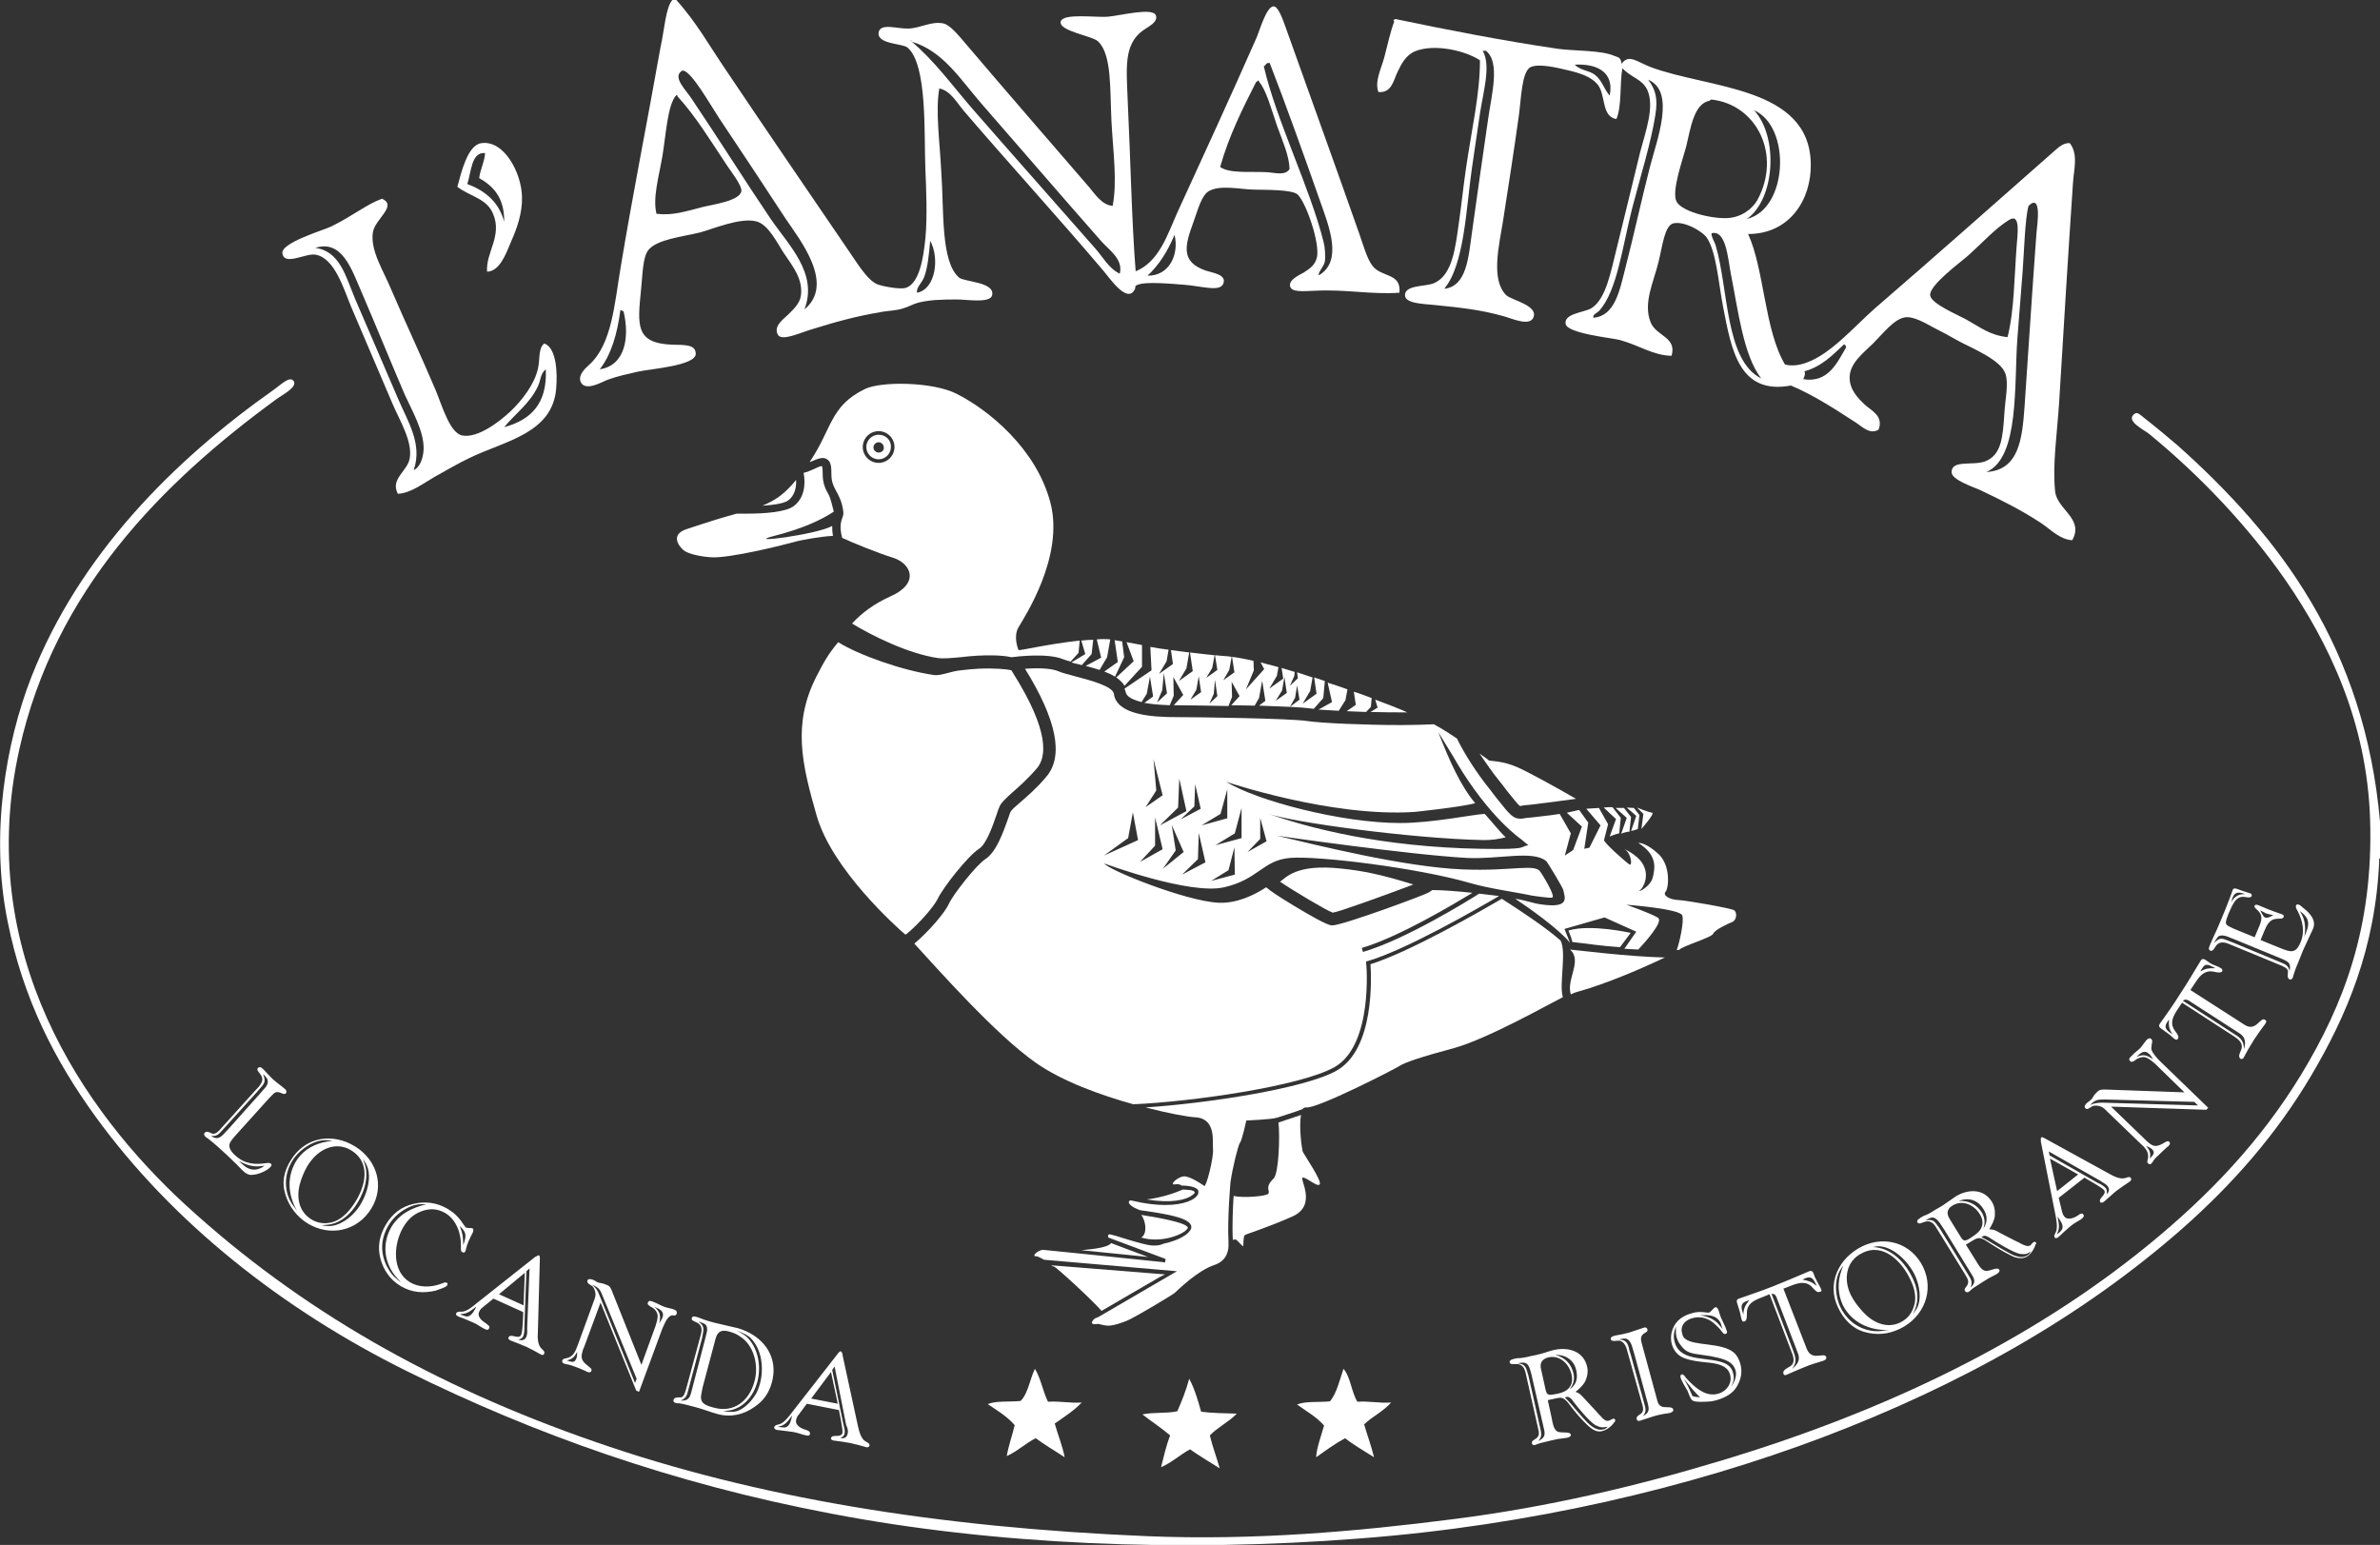
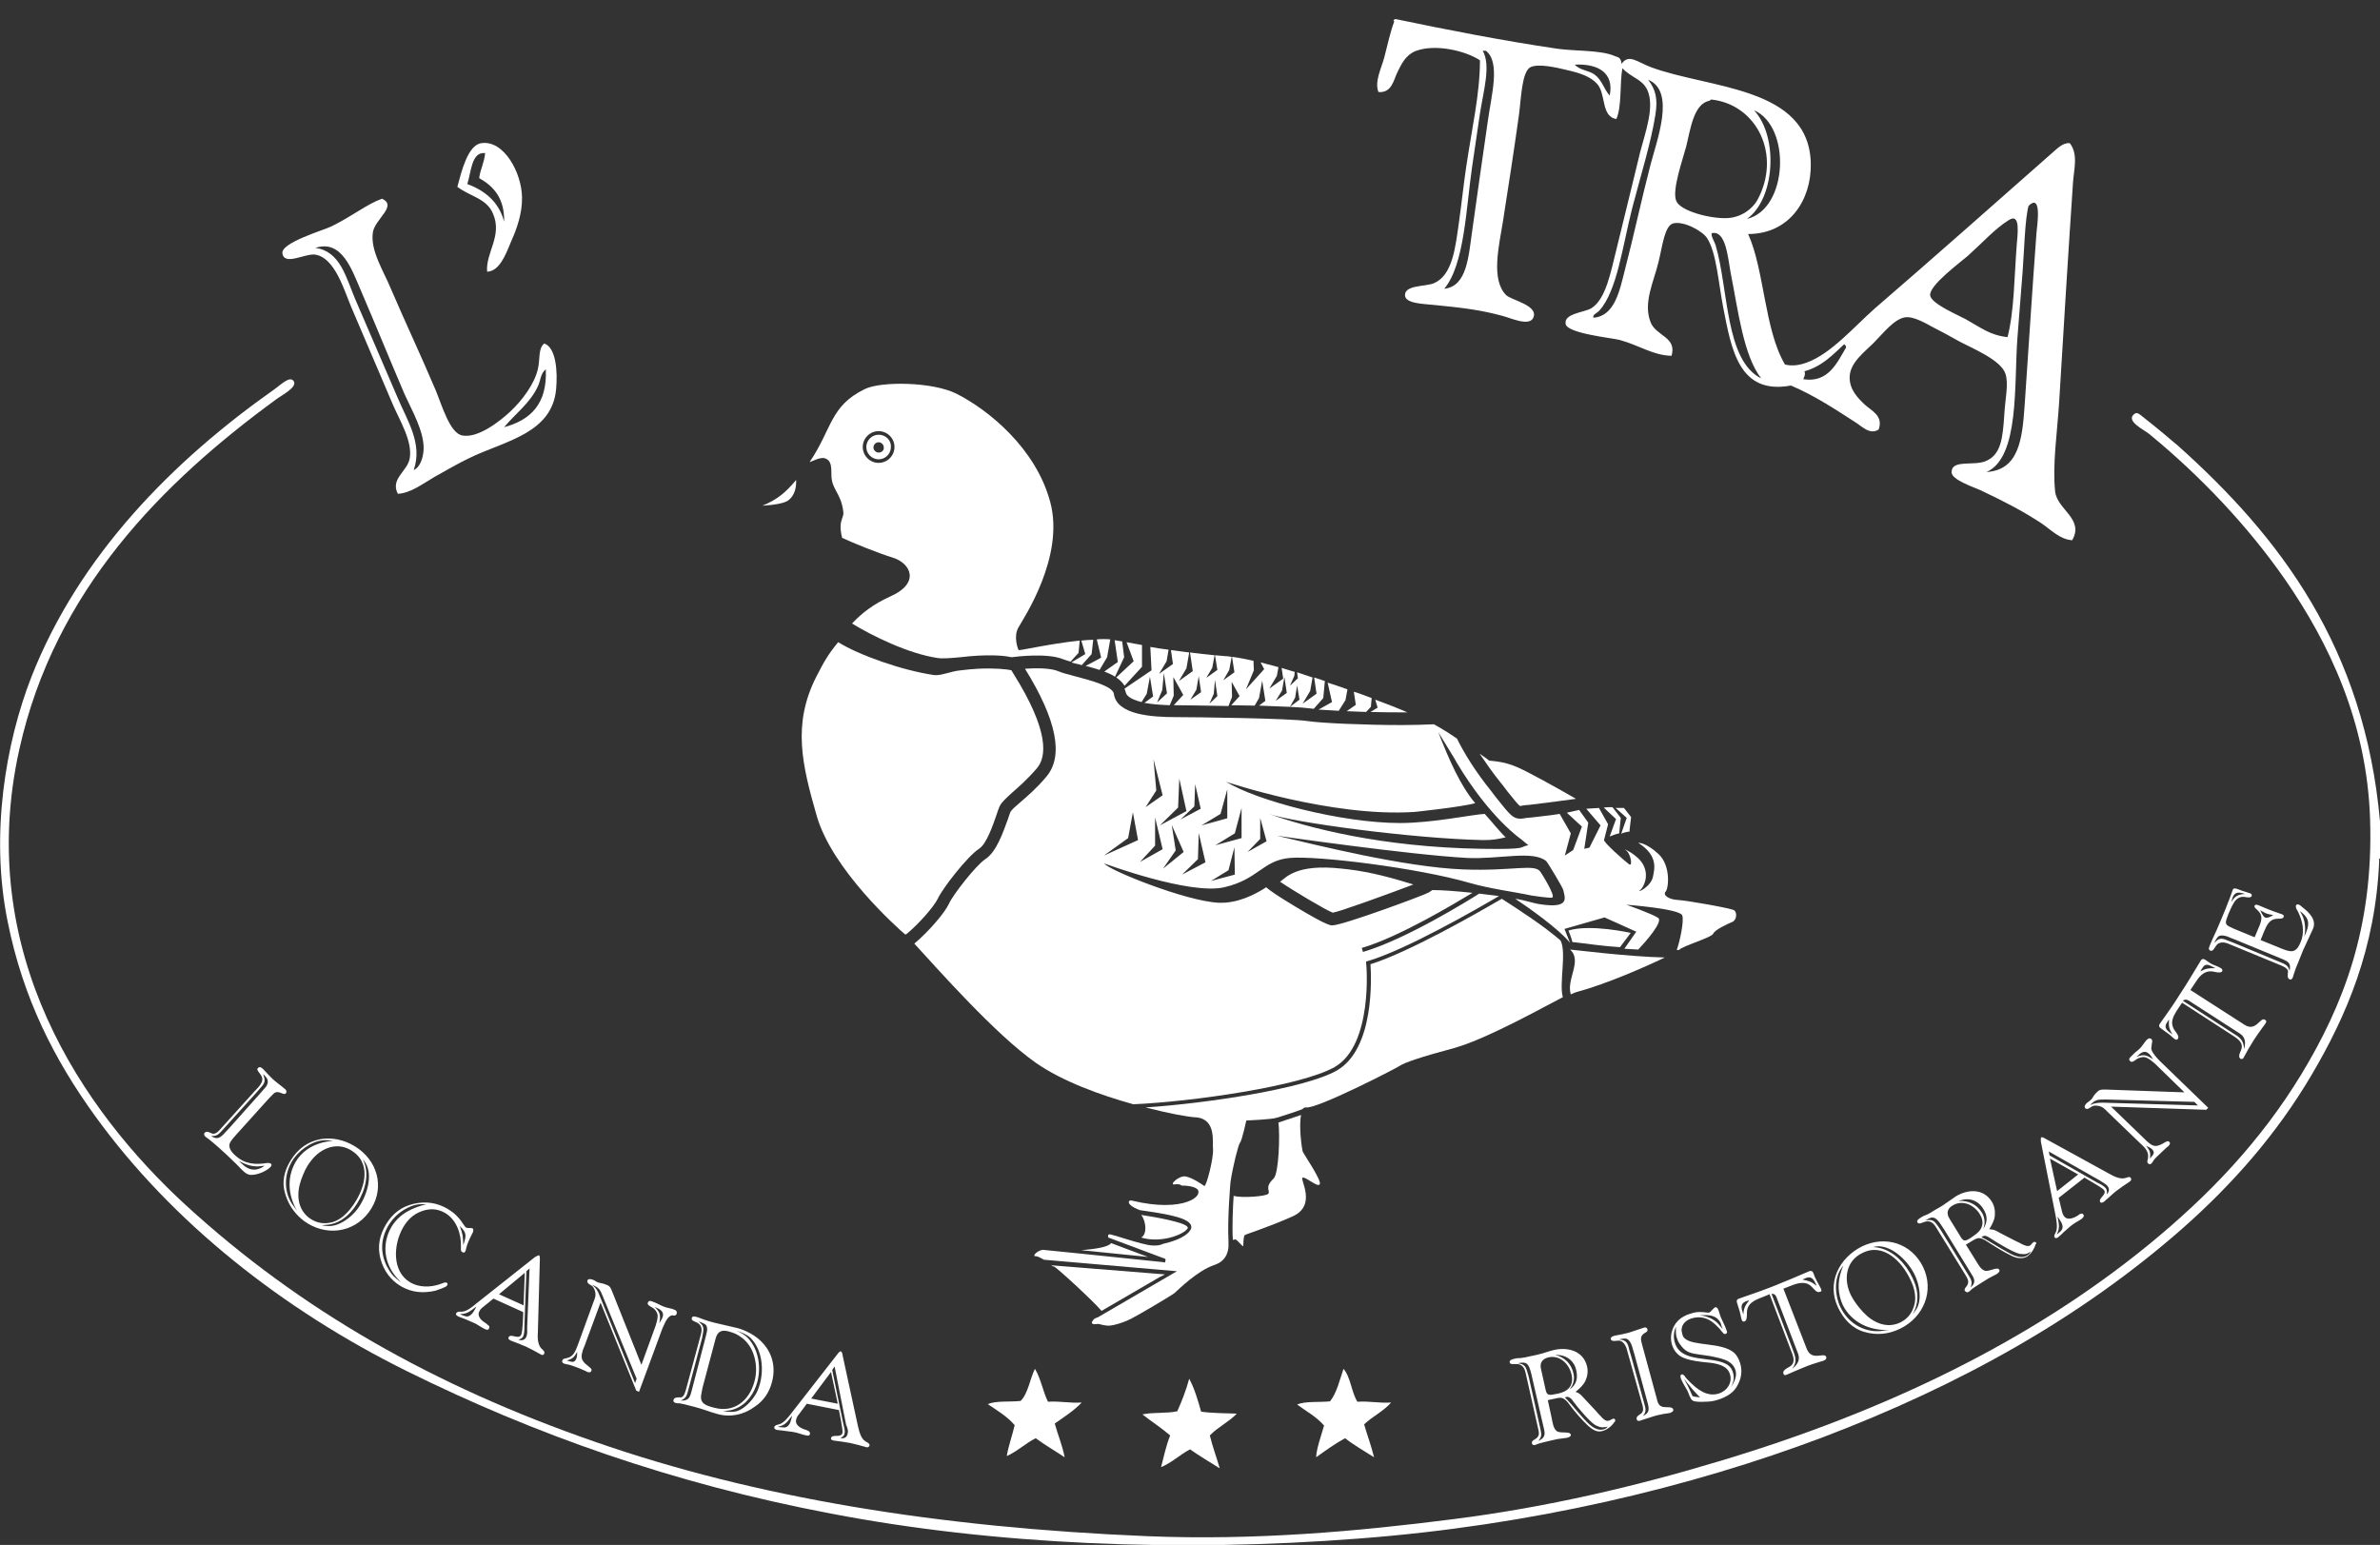
<svg xmlns="http://www.w3.org/2000/svg" version="1.1" id="Livello_1" x="0px" y="0px" viewBox="0 0 600 389.5" style="enable-background:new 0 0 600 389.5;" xml:space="preserve">
  <rect x="0" y="0" width="600" height="389.5" fill="#333333" stroke="none" />
  <style type="text/css">
	.st0{fill:#FFFFFF;}
</style>
  <g>
-     <path class="st0" d="M151.2,93.1c6.3-0.9,7.6-7.9,6-14.6c-0.3,0-0.3-0.3-0.8-0.3C155.6,84.2,154.1,89.4,151.2,93.1 M233,69.8   c-0.6,1.6-2.1,2.7-1.8,4c4.7-0.9,5.7-8.8,3.3-13.1C234.2,64,233.9,67.4,233,69.8 M289.3,69.5c5.5,0.1,8-5.4,6.8-10.3   C294.4,63.3,292.2,66.8,289.3,69.5 M177.1,52.2c2.3-0.6,9.4-1.5,9.8-4c0.2-1.4-2.7-5.1-3.5-6.3c-4.2-6.3-8-12.6-12.6-17.6   c0-0.2,0-0.3-0.3-0.3c-2.2,2.3-2.6,9.9-3.5,15.3c-0.9,5.3-2.5,10.6-1.5,14.6C169.6,54.4,172.8,53.3,177.1,52.2 M321.9,31.6   c-1.3-3.8-2.7-9-4.5-11c0-0.2,0-0.3-0.3-0.3c0,0.3-0.4,0.2-0.5,0.5c-3.4,6.7-6.8,13.5-9,21.3c2.4,1.7,7.5,1.1,11.5,1.3   c2.3,0.1,4.9,1,6-0.8C325,39.2,323.3,35.5,321.9,31.6 M198.1,55.2c-5.1-7.8-11.3-17.2-16.8-25.4c-2.3-3.5-6.8-11.5-9-12   c-0.1,0-0.2,0-0.3,0c-2.7,1.6,1,4.9,2.5,7.3c7,10.4,13.1,20.2,19.8,30.1c4.5,6.6,12,13.7,8.5,22.8   C210.6,71.6,201.6,60.4,198.1,55.2 M332.9,51c-4.1-11.7-8.8-24.8-12.8-35.1c-1-0.2-0.9,0.6-1.5,0.8c3.2,13.8,11.7,30.7,15.1,44.4   c0.3,1.1,0.5,3.6,0.3,4.8c-0.2,1.3-1.9,2.9-1.5,3.5C338.6,65.8,335,57,332.9,51 M245.3,27.6C255.5,39.3,266,51.1,276,62.5   c2,2.2,3.5,5.2,6.3,6.5c0.9-3.6-2.6-5.9-4.5-8c-10.5-11.9-20-23-30.4-34.9c-5.3-6.1-9.7-13.3-17.6-15.6c0-0.2,0-0.3-0.3-0.3   C235.6,15.3,240,21.5,245.3,27.6 M169.5,0h1c5,5.5,8.5,11.8,12.6,17.8C193.3,33,203.5,47.9,214,63.3c2,2.9,4.6,7.2,7,8.3   c1.4,0.6,5.8,1.4,7.3,1c3.5-1.1,4.5-7.6,5-12.6c0.5-5.3,0.2-12.2,0-17.1c-0.4-8.7,0.6-26.5-4.5-30.9c-1.3-1.1-7.7-0.8-7.3-3.8   c0.4-2.5,4.7-0.9,7.5-1c3.1-0.1,5.7-1.9,8.8-1.3c1.8,0.4,4,3.2,5.8,5.3c10.3,12.1,20.7,24.1,30.9,35.9c1.6,1.9,3.3,4.6,6,4.8   c1.2-6.2,0.1-13.7-0.3-21.3c-0.4-8.2,0.1-16.7-3.3-20.1c-1.5-1.5-9.9-2.6-9.5-5c0.4-2.3,9-1,12-1.3c3.2-0.3,11.3-2.4,12-0.3   c0.6,1.7-1.9,2.8-3.3,3.8c-4.9,3.6-4.1,9.6-3.8,17.8c0.7,14.4,1,30.4,2,42.9c5.9-2.4,8-9.2,10.5-14.8c6.7-14.6,13.4-29.2,19.8-43.7   c0.9-1.9,2.6-8.3,4.5-8.3c1.5,0.1,2.9,5.2,3.8,7.5c6.1,17.1,11.9,33.1,17.8,49.9c1,2.9,2,6.4,3.3,8c2.2,3,7.3,1.7,6.8,6.8   c-7.3,0.5-13.4-0.9-21.3-0.5c-3,0.1-6.1,0.5-6.3-1.3c-0.2-1.7,3.1-3,3.5-3.3c1.7-1.1,2.8-1.9,3.3-3.8c0.8-3.6-2.7-13.7-4.8-15.8   c-1.3-1.4-8.6-1.2-11.3-1.3c-3.4-0.1-8.1-1.2-11,0.3c-2,1-2.9,4.8-4,7.8c-2.3,6.2-3.2,10.1,3,12.3c1.8,0.6,5.4,1,4.5,3.3   c-0.8,2.2-5.6,0.6-9.8,0.3c-2.8-0.2-9.6-0.9-11.8,0c-1,0.4-0.3,0.5-0.8,1.3c-1.9,3.4-6.2-2.9-7.8-4.8   c-11.7-13.8-23.7-26.9-35.1-40.2c-1.9-2.2-3.4-5.2-6.3-5.8c-1,5.6,0.1,13.2,0.5,21.1C238,53,237.1,66,241.8,70   c1.4,1.1,9.2,1.1,8.3,4.5c-0.6,2-6.4,1-8.8,1c-4.2,0-6.9,0.1-9.8,0.8c-1.2,0.3-2.5,1.1-4,1.5c-1.6,0.5-3.2,0.5-5,0.8   c-7.1,1.2-11.6,2.5-18.1,4.5c-2.7,0.8-7.3,3-8.3,1.3c-1.2-2.2,1.5-4,2.5-5c1.3-1.3,3-2.8,3.3-4.8c0.6-4.2-2-7.4-4.3-10.8   c-1.6-2.4-3.9-7.3-7-8c-4-1-10.8,1.9-14.1,2.8c-4.4,1.1-10.9,1.7-13.1,4.5c-1.4,1.9-1.4,6.3-1.8,10c-0.9,9-1.4,13.4,7.8,13.8   c2.9,0.1,6-0.2,6,2.3c0,3-11.4,3.8-14.6,4.5c-2.6,0.6-5,1.1-7.5,2c-1.4,0.5-5.5,3-6.8,0.8c-1-1.8,1-3.6,2-4.5   c5.8-5.2,6.4-15.4,8-24.8c3.1-18.7,6.8-37.1,10-55.2C167.5,7.6,167.8,1.9,169.5,0" />
    <path class="st0" d="M454.9,93.6c0.3,0.7,0,1.3-0.3,2c6.3,1,8.5-4.1,10.8-8c0-0.4-0.2-0.6-0.5-0.8C462,89.5,459.3,92.4,454.9,93.6    M436.3,68.8c-0.7-3.8-1.2-10.9-4.8-10v0.5c0.2,0.9,0.7,1.6,1,2.5c3.3,11.2,2.4,29.1,11.5,33.6C439.5,89.6,438.2,78.3,436.3,68.8    M508.4,62c0.2-2.8,1.1-8.5-2-6.5c-3.5,2.2-6.2,5.3-10.3,9c-1.7,1.5-9.9,7.5-9.5,10c0.3,2.1,7,4.9,9,6c3.8,2.1,6,4,10.5,4.5   C507.8,78.4,507.8,69.8,508.4,62 M510.4,102.4c1-14.6,1.9-28.9,3-43.7c0.2-2.1,1.4-10.1-2-6.8c-0.9,3.2-1.1,11.2-1.5,16.6   c-0.4,5.4-0.9,11.3-1.3,16.6c-0.9,11.7,0.6,30.2-7.8,33.9C508.9,118.5,509.8,110.9,510.4,102.4 M440.4,55.2   c10.4-2.5,11.2-23.3,1.8-27.4C448.4,34.5,447.5,50.2,440.4,55.2 M425.1,36.9c-0.8,3.1-3.7,11.1-2.5,13.8c1.1,2.5,8.3,4.4,12.6,4.3   c3.8-0.1,6.6-2.4,7.8-4.5c6.2-11.3,0-24.1-11.5-25.4c-0.3,0-0.4,0.2-0.5,0.3C427,26.1,426.2,32.4,425.1,36.9 M417.3,29.1   c-1.1,6.9-3.6,14.9-5.8,23.3c-2.5,9.8-3.8,20.9-8.3,25.9c-0.5,0.6-1.8,1-1.5,1.8c5.4-0.4,6.6-6.8,8-12.3c2.2-8.5,4.2-17.8,6.3-25.9   c1.7-6.6,6.5-18.9-0.5-21.8C417.4,22.6,418,24.9,417.3,29.1 M402,18.8c1.9,1.4,2.3,3.6,3.8,5.3c1.2-5.8-3-8.1-8.8-7.8   C398.4,17.8,400.5,17.7,402,18.8 M373.1,28.6c-0.7,4.6-1.4,9.4-2,13.6c-1.5,10.3-1.9,24.5-7,30.6c5.7-0.6,6.1-8,7-14.3   c1.4-10,2.6-18.5,4-28.1c0.9-6.5,3.2-14.7-0.5-17.6h-0.8C375.9,16.5,374,22.8,373.1,28.6 M351.8,4.8c12.4,2.6,27.2,5.5,40.9,7.5   c4.3,0.6,10.9,0.3,14.3,1.8c1,0.4,1.6,0.3,1.8,2c1.8-2.6,3.9-0.5,7.3,0.8c14.6,5.5,40,4.8,40.4,24.3c0.2,9.1-5.3,17.8-15.8,17.8   c4.1,8.9,4.1,24.2,9.3,32.9c1.9,0.5,3.9,0.1,5.5-0.5c6.1-2.2,12-9.1,17.1-13.6c15.3-13.2,29.6-25.9,44.7-39.2   c1.2-1,2.7-2.7,4.5-2.5c2.2,2.8,1,6.7,0.8,10c-1.2,17.7-2.4,37.3-3.5,55.5c-0.5,7.7-1.7,15.6-1,22.3c0.5,4.6,7.4,6.9,4.3,12.3   c-3.1-0.2-5.3-2.6-7.8-4.3c-4.9-3.2-9.2-5.4-15.3-8.3c-2-0.9-7.2-2.6-7.3-4.5c-0.1-3.3,5.4-1.6,8.5-2.8c4-1.6,4.4-5.8,4.8-12   c0.2-3.6,1.1-7.4,0.3-10c-1.1-3.6-8.7-6.6-11.8-8.3c-2.3-1.3-4.5-2.5-6.5-3.5c-1.7-0.9-4.8-2.8-7-2.5c-2.8,0.4-5.6,4.1-8,6.5   c-2.2,2.2-5.9,4.9-6,8.5c-0.1,3.2,2.1,5.4,3.8,7c1.6,1.5,4.8,2.8,3.5,6.3c-2.2,1.4-4.2-0.8-5.8-1.8c-5.1-3.3-10.4-6.8-16.3-9.3   c-13.1,2.4-15-9-17.1-19.8c-1.2-6.3-1.7-13.7-4-17.3c-1.1-1.8-5.8-4.4-8.5-3.8c-2.3,0.5-2.8,5.9-3.8,9.8c-1.2,5-3.9,10.2-2,15.1   c1.4,3.6,6.7,3.7,5.3,8.5c-4.7-0.1-8-2.6-13.1-4c-1.9-0.5-13.1-1.6-13.6-4c-0.5-2.7,4.7-2.9,6.5-4c3.7-2.3,4.9-9.3,6.3-14.8   c1.8-7.2,4.2-17.3,6-24.6c1.3-5,3.7-11.4,1.8-15.6c-1.3-2.8-3.9-3-6.3-5.5c-0.7,4.1-0.1,9.5-1.5,12.8c-4-0.6-2.5-6.5-5-9   c-1.6-1.7-4.2-2.6-7.3-3.3c-2.9-0.7-7.2-1.7-9.3-0.8c-2.3,1.1-2.4,8-3,12.3c-1.3,9.3-2.6,17.6-4,26.6c-1,6.2-3.1,14.7,0.8,18.6   c1.3,1.3,8.4,2.6,6.8,5.8c-1.1,2.1-5.6,0-7.5-0.5c-5.8-1.6-10.3-2.1-17.3-2.8c-2.7-0.3-7.5-0.3-7.5-2.5c0-2.6,5.2-2.1,7.3-3   c4.7-2,5.4-9,6.3-15.3c0.7-5,1.1-9,1.8-13.8c1.5-10.2,3.5-18.6,3.5-27.1c-3.8-2.5-11.5-4.2-16.3-2.3c-2.4,1-3.5,3.2-4.5,5.3   c-1,2-1.4,5.3-4.8,5c-1-2.7,0.7-5.8,1.5-8.8c0.8-3.1,1.6-6.7,2.5-9C351.1,5.2,351.4,4.9,351.8,4.8" />
    <path class="st0" d="M117.8,46.4c4.6,1.7,8,4.6,9.3,9.5c0.1-5.9-2.6-8.9-6.3-11c0.3-2.3,1.3-3.9,1.5-6.3   C118.8,38.2,118.8,43.5,117.8,46.4 M122.8,68.5c-0.4-4.8,3.9-9,1.5-14.6c-1.6-3.9-5.7-4.3-9-6.8c1-3.7,2.6-10.5,6-11   c5.7-0.9,10.2,7.4,10.3,13.6c0.1,4-1.3,8-2.8,11.3C127.5,64.2,125.9,68.4,122.8,68.5" />
    <path class="st0" d="M135.6,97.4c-2,4.3-5.7,6.9-8.5,10.3c6.6-1.8,10.9-5.8,10.5-14.6C136.2,94.2,136.3,96,135.6,97.4 M106.8,113.2   c0.1-4.5-2.9-9.6-4.8-13.8c-3.9-9.1-7-16.8-11-26.1c-2.3-5.3-4.8-13-11.5-10.8c6.2,0.8,7.7,7.3,10,12.8c3.8,8.9,7.1,16.4,10.8,25.1   c2.4,5.7,6.3,11.5,4,18.1C105.8,117.9,106.7,115.6,106.8,113.2 M137.2,86.6c3,1,3.4,7.1,3,11.5c-1,11-12.5,13-21.3,17.1   c-3.4,1.6-6.4,3.4-9.3,5c-3.1,1.8-6,4.1-9.3,4.3c-2-3.8,2.5-5.7,3-9c0.7-4.3-2.5-9.4-4.3-13.6c-3.6-8.4-7-16.4-10.5-24.6   c-1.8-4.3-4.1-12.3-9-13.1c-2.5-0.4-7.8,2.9-8.3-0.3c-0.5-2.7,10.5-5.9,12.3-6.8c5.5-2.7,8.9-5.6,12.8-7c4,1.8-1.8,5.1-2.3,8.5   c-0.7,4.6,2.8,9.9,4.5,14.1c4,9.3,7.3,16.2,11.3,25.6c1.6,3.8,3.6,11,6.8,11.5c3.9,0.7,9.3-3.5,12-6c3.1-2.9,6.2-7.1,7-10.8   C136.2,90.7,135.6,87.9,137.2,86.6" />
    <path class="st0" d="M600,207.1v9.3c-0.2,0.1-0.3,0.2-0.2,0.5c-0.9,22.2-8.3,39.3-17.1,54.2c-8.8,14.9-19.9,27.5-32.6,38.7   c-25.4,22.3-55.7,39.3-90.4,52.5c-33.6,12.7-73.7,22.3-117.2,25.6c-45.1,3.5-91.9,1.6-133-6.3c-40.1-7.6-75.2-20.2-106.9-35.9   c-31.3-15.5-59.2-37.5-78.6-64.3c-10.2-14.1-18.2-29.6-22.1-49.2c-4.4-21.8-0.5-44.8,6-61.5c12.1-30.8,35.8-54.6,61.2-72.5   c1.6-1.1,4.1-3.7,5-2c0.8,1.5-3.2,3.5-4.5,4.5C41,121.6,13.8,148.8,4.9,188.8c-11.5,51.5,16.1,91.3,41.9,115   c28.8,26.4,62.5,45.6,103.2,59.7c40.5,14.1,86.4,21.6,139.3,23.8c27,1.1,52.9-1.2,77.1-4.3c23.7-3,46.1-8.3,67-14.6   c42.1-12.6,78.7-30.4,108.4-54.7c14.9-12.2,28-25.8,38.4-42.9c10.4-17.2,18.2-36.7,17.3-64.3c-0.8-24.5-10.4-44.4-21.3-60.2   c-9.5-13.7-21.6-26.4-34.4-36.9c-1.4-1.1-5.6-3.1-4-4.8c0.9-0.9,1.3-0.4,2.8,0.8c2.7,2.1,7,5.7,8.5,7   C574.7,135.3,596.1,163.2,600,207.1" />
    <path class="st0" d="M260.9,345.1c1.5,2.4,2,5.7,3.3,8.3c3.1-0.2,5.4,0.4,8.5,0.2c-2,2.1-4.4,3.6-6.8,5.3c0.8,2.9,1.9,5.4,2.5,8.5   c-2.4-1.6-5-3.1-7.3-4.8c-2.6,1.3-4.6,3.3-7.3,4.5c0.5-2.8,1.4-5.2,2-7.8c-1.9-2.2-4.4-3.7-6.8-5.3c2.1-0.9,5.5-0.5,8.3-0.8   C259.2,351.3,259.6,347.8,260.9,345.1" />
    <path class="st0" d="M338.7,345.1c1.8,2.1,2,5.9,3.5,8.3c3.1-0.2,5.4,0.4,8.5,0.2c-1.9,2.2-4.7,3.5-6.8,5.5   c0.8,2.8,1.8,5.4,2.5,8.3c-2.5-1.6-5-3-7.3-4.8c-2.6,1.4-4.9,3.1-7.3,4.8c0.1-2.3,1.3-5.5,2-8c-1.9-2.2-4.5-3.6-6.8-5.3   c2.1-0.9,5.5-0.5,8.3-0.8C337,351.2,337.7,348,338.7,345.1" />
    <path class="st0" d="M299.8,347.6c1.3,2.4,2.2,5.4,3,8.3c2.8,0.4,6,0.4,9,0.5c-2,2.1-4.8,3.4-6.8,5.5c0.7,2.9,1.7,5.5,2.5,8.3   c-2.5-1.6-5.1-3.1-7.5-4.8c-2.6,1.4-4.5,3.3-7.3,4.5c0.7-2.7,1.3-5.5,2.3-8c-2.2-1.9-4.7-3.5-7-5.3c2.6-0.6,6.2-0.2,8.8-0.8   C297.9,353.3,299,350.6,299.8,347.6" />
    <path class="st0" d="M221.5,114.1c-0.7,0-1.3-0.6-1.3-1.3c0-0.7,0.6-1.3,1.3-1.3c0.7,0,1.3,0.6,1.3,1.3   C222.9,113.5,222.3,114.1,221.5,114.1 M221.5,109.6c-1.7,0-3.1,1.4-3.1,3.1c0,1.7,1.4,3.1,3.1,3.1s3.1-1.4,3.1-3.1   C224.7,111,223.3,109.6,221.5,109.6" />
    <path class="st0" d="M378.3,197.3c0.7,0.8,1.2,1.6,1.7,2.2c1.6,2,2.8,3.5,3.2,3.7c0.1,0,0.4,0,0.6-0.1c0.2,0,0.5-0.1,0.7-0.1   l1.2-0.1c4.9-0.6,8.7-1.1,11.6-1.5c-4.1-2.4-11.7-6.6-14.6-7.9c-4-1.8-7.3-1.6-7.4-1.8c0-0.1-0.9-0.7-2.3-1.7   C374.5,192.2,376.2,194.7,378.3,197.3" />
    <path class="st0" d="M228.4,235.6c3.2-2.6,7.1-7.1,8-9c1.3-2.8,7.6-10.8,10.4-12.6c1.9-1.2,3.5-5.9,4.4-8.5c0.3-1,0.6-1.7,0.8-2.2   c0.5-1.1,1.7-2.1,3.2-3.5c1.6-1.4,3.8-3.3,6.2-6.1c2.4-2.8,3.3-9.2-6-24c-0.2-0.3-0.3-0.5-0.4-0.7c-1.1-0.3-4.5-0.6-8.4-0.4   c-1.5,0.1-2.9,0.2-4.4,0.4c-2.4,0.2-4.9,1.4-6.7,1.2c-8.2-1.2-19.1-5.1-24.2-8.3c-2.6,3.2-3.5,4.8-5.5,8.7   c-6.1,12-3.6,22.2,0.1,35.1c3.9,13.6,20.3,28.2,22.3,29.9C228.3,235.5,228.4,235.5,228.4,235.6" />
    <path class="st0" d="M322.7,222.3c3.4,2.3,11.6,7.2,13.3,7.8c1.9-0.3,14.2-4.8,20.3-7.1c-7.9-2.5-13-3.5-18-4   C326.7,217.7,324.2,221.3,322.7,222.3" />
    <path class="st0" d="M198.8,126.1c1.5-1.2,2-3.1,1.9-5.1c-2.7,3.3-4.9,5-8.5,6.5C195.2,127.3,197.8,126.9,198.8,126.1" />
-     <path class="st0" d="M195.2,135.1c7.1-1.8,11.8-4,15-6.1c-0.3-1.2-0.8-3.4-1.3-4.3c-0.8-1.4-1.5-2.8-1.5-5.2c0-1.4-0.1-1.9-0.2-2   c-0.4,0-1.3,0.4-2.1,0.8c-0.4,0.2-0.8,0.3-1.2,0.5c-0.4,0.2-0.9,0.3-1.3,0.4c0.6,3.3,0,6.5-2.5,8.4c-2,1.5-7.2,1.9-11.9,1.9   c-0.9,0-1.7,0-2.5,0c-0.8,0.2-1.6,0.5-2.5,0.7c-2.9,0.8-9.8,3.1-9.8,3.1c-5,1.5-1.8,4.8-1.1,5.4c1.1,0.9,4,1.6,7,1.8   c4.6,0.3,18.2-3.1,20.7-3.8c2-0.6,7.4-1.5,10-1.6c-0.2-1-0.2-1.8-0.2-2.5C205.9,134.8,187,137.2,195.2,135.1" />
    <path class="st0" d="M395.8,239.4c3.2,2.8-1,7.5,0.2,11.3c0.6-0.3,1.1-0.5,1.5-0.6c7.4-2,17-6.2,22.2-8.7   C410.5,241.2,397.2,239.5,395.8,239.4" />
    <path class="st0" d="M411.1,235.2c0,0-10.1-2.3-15.7-0.6c0,0,0.8,1.9,1,2.9c3.7,0.4,7.3,1,12,1.3L411.1,235.2z" />
    <path class="st0" d="M275.6,161.3c-1,0-2,0.1-3,0.2l1,3.4l-3.5,2.1c0.6,0.2,1.3,0.4,2,0.5c0.2,0.1,0.4,0.1,0.6,0.2l2.5-2.8   L275.6,161.3z" />
    <path class="st0" d="M221.5,116.7c-2.2,0-4-1.8-4-4s1.8-4,4-4c2.2,0,4,1.8,4,4S223.7,116.7,221.5,116.7 M271.9,164.6l0.3-3.1   c-7.6,0.8-15.3,2.6-15.4,2.4c-0.2-0.3-1.4-3.5,0-5.8c1.3-2.3,11.6-17.7,8-31.4c-3.6-13.7-15.7-23.4-23.6-27.4   c-6.1-3.1-19.2-3.2-23.2-1.2c-8.8,4.3-8.2,10-13.9,18.4c0.1,0,0.2-0.1,0.3-0.1c1.9-0.8,3.1-1.3,4.1-0.6c1,0.6,1.1,1.9,1.1,3.8   c0,1.9,0.5,2.9,1.2,4.2c0.7,1.3,1.5,2.7,1.8,5.2c0.1,0.6-0.1,1.2-0.3,1.7c-0.3,0.9-0.7,2.1,0,4.9c2.3,1.1,8.9,3.8,12.8,5   c4.5,1.4,7,6.4-0.7,9.8c-4,1.8-7.1,4.1-9.6,6.8c4.9,3,14.1,7.6,21.6,8.7c1.4,0.2,3.5,0,5.7-0.2c1.5-0.2,3-0.3,4.5-0.4   c2-0.1,5.8-0.2,8.4,0.4c1.5-0.2,9.1-1.1,13,0.5c0.5,0.2,1.2,0.4,1.9,0.6L271.9,164.6z" />
    <path class="st0" d="M345.6,178.2l0.2-2.2c-1.6-0.6-3.1-1.2-4.5-1.6l0.5,3.3l-2.3,1.6c1.6,0.1,3.2,0.1,4.9,0.2L345.6,178.2z" />
    <path class="st0" d="M334.7,172.1l1.1,4.9l-3.4,1.9c1.4,0.1,3.1,0.2,5.1,0.3l1.7-2.7l0.5-2.7C338.3,173.3,336.6,172.7,334.7,172.1" />
    <path class="st0" d="M281.8,166.9l-3.4,2.4c1,0.4,1.9,0.8,2.7,1.3l2.3-4.9l-0.5-4c0,0-0.1,0-0.1,0c-0.6-0.1-1.2-0.2-1.8-0.3   L281.8,166.9z" />
    <path class="st0" d="M287.8,162.6c-1.3-0.2-2.6-0.5-3.8-0.7l1.8,4.8l-4.4,4.1c0.9,0.6,1.6,1.3,2.1,2.1l4.4-4.8V162.6z" />
    <path class="st0" d="M277.6,165.8l-3.9,2.1c1.2,0.3,2.3,0.6,3.5,1l1.9-3.2l0.8-4.5c-1.1-0.1-2.2-0.1-3.4,0L277.6,165.8z" />
    <path class="st0" d="M346.7,176.4l0.6,2l-1.8,1.1c3.2,0.1,6.4,0.1,9.3,0.1C352.3,178.5,349.4,177.4,346.7,176.4" />
    <path class="st0" d="M304.9,177.4l1.1-2.5l0.3-3.5l0.6,4.1L304.9,177.4z M300.1,176.4l1.5-2.5l0.6-3.4l0.6,4L300.1,176.4z    M291.7,177.1l1.3-3.1l0.4-4.3l0.8,5.1L291.7,177.1z M323.2,174.1l0.6-3.4l0.6,4l-2.8,2L323.2,174.1z M326.5,175.9l0.5-3.1l0.6,3.6   l-2.4,1.8L326.5,175.9z M310.6,175.7l-0.1-3.8l2,3.6l-2.1,2.3c2,0,4,0.1,5.9,0.1l1.1-1.9l0.8-4.4l0.8,5.1l-1.6,1.2   c5.8,0.2,10.9,0.4,12.9,0.7c0.2,0,0.6,0.1,0.9,0.1l2.4-2.7l0.4-4.3c-0.9-0.3-1.8-0.6-2.7-0.9l0.6,4.1l-3.5,2.5l1.9-3.2l0.6-3.4   c-1.3-0.4-2.6-0.9-3.9-1.3l0.2,1.5l-2,1.9l1.1-2.5l0.1-1c-1.1-0.3-2.2-0.7-3.3-1l0.4,2.7l-3.5,2.5l1.9-3.2l0.4-2.2   c-1.5-0.4-3-0.8-4.5-1.2l0.9,1.7l-4.6,5.1l2-4.8l-0.1-2.4c-1.9-0.4-3.7-0.8-5.4-1l0.6,3.9l-2.8,2l1.5-2.6l0.6-3.3   c-0.6-0.1-1.3-0.2-1.9-0.2c-0.7-0.1-1.5-0.1-2.3-0.2l0.6,3.7l-2.8,2l1.5-2.5l0.6-3.2c-1.9-0.2-4-0.4-6.2-0.7l0.7,4.7l-3.5,2.5   l1.9-3.2l0.7-4c-1.5-0.2-3-0.4-4.6-0.6l0.5,3.5l-3.5,2.5l1.9-3.2l0.5-2.9c-1.5-0.2-3.1-0.4-4.6-0.7l0.3,5.9l-6.8,4.6   c0.1,0.3,0.2,0.6,0.3,0.9c0.1,0.6,0.7,1.7,4,2.5l1.3-2.1l0.8-4.3l0.8,5l-2.2,1.6c1.6,0.3,3.6,0.5,6.4,0.6l1-2.4l-0.1-4.7l2.5,4.5   l-2.4,2.6c0.2,0,0.5,0,0.7,0c2.1,0,7.3,0.1,13.1,0.2L310.6,175.7z" />
    <path class="st0" d="M407.4,206.5l-1.6,4.4c0.7-0.3,1.5-0.6,2.4-0.8l0.4-3.9l-2.1-2.7c-0.8,0-1.5,0-2.2,0.1L407.4,206.5z" />
    <path class="st0" d="M373.6,214c-25.6-0.4-44.1-5.4-53.7-8.8c5.9,2.1,35.7,6.2,54,6.6c2.5,0,3.5-0.2,5.7-0.7   c-1.1-0.9-3.9-4.4-5.3-5.9c-2.8,0.1-13.1,2.3-21.3,2.3c-14.8,0-36.1-5.6-43.9-10.4c0,0,26.5,9,47.5,7.6c0,0,11.6-1.2,15.3-2.2   c-3.7-4.4-6.5-10.7-9.3-17.9c4.7,7.6,4.5,7.4,4.6,7.6c8.4,14.1,16.3,19.4,16.3,19.4l1.8,1.5C382.8,213.5,385.8,214.2,373.6,214    M314.5,214.8l3.2-3.3l0-5.3l1.6,5.9L314.5,214.8z M313,211.3l-6.6,1.8l4.9-3l1.7-6.4L313,211.3z M311.3,220.5l-6,1.6l4.4-2.7   l1.5-5.8L311.3,220.5z M302.9,208.1l4.8-2.9l1.7-6.2l0,7.3L302.9,208.1z M298,220.5l4-3.9l0.2-6.6l1.7,7.4L298,220.5z M295.4,208   l3,6.8l-5.2,4.2l3.2-4.6L295.4,208z M287.4,217.3l3.8-4.1l0-7.1l1.9,8L287.4,217.3z M278.3,215.7l6.1-4.4l1.2-6.5l1.3,7   L278.3,215.7z M290.8,191.4l2.3,9.1l-4.3,3l2.7-4.2L290.8,191.4z M297,203.6l0.3-7.3l1.8,8.2l-6.7,3.6L297,203.6z M301.3,197.7   l1.4,6.2l-5.1,2.7l3.5-3.3L301.3,197.7z M437.2,229.5c-0.7-0.5-12-2.5-14.2-2.6c-2.2-0.1-3.9-1.2-3.1-2.1c0.8-0.9,1.3-6.5-1.7-9.4   c-3.3-3.1-5.2-2.9-5.2-2.9c5.1,3.2,4.1,6.6,3.7,8.6c-0.6,2.6-4.2,4.1-3.3,3.4c0.9-0.7,2.4-3.5,0.9-6.4c-1.4-2.8-5.8-4.5-4.5-3.8   c1.3,0.7,1.9,4.3,0.9,3.6c-1-0.7-6.8-5.8-6.3-6.2l1-3.9l-2.3-4.1c-1.1,0.1-2.1,0.1-3.2,0.2l3.6,4.2l-2.8,5.6l-1.3,0.3l1-6.6   l-2.3-3.2c-0.8,0.2-1.8,0.4-3.1,0.7l3.8,3.5l-2.2,5.9l-2.1,1.4l1.5-5.6l-2.8-4.9c-3.3,0.5-0.5,0.1-7.1,0.9l-1.2,0.1   c-0.2,0-0.4,0.1-0.6,0.1c-0.4,0.1-0.8,0.1-1.1,0.1c-1.7,0-2.6-1-5.6-4.8c-0.5-0.6-1.1-1.4-1.7-2.2c-3.9-4.8-6.9-9.7-8.6-13.2   c-1.6-1.1-3.2-2.1-4.4-2.8c-0.4-0.2-0.9-0.5-1.4-0.8c-2.3,0.1-5.1,0.2-8.2,0.2c-9.2,0-20.4-0.5-23.6-1c-4.5-0.7-28.1-1-33.1-1   c-6.4,0-15.1-0.6-15.8-5.9c-0.3-1.9-6-3.4-9.4-4.3c-1.9-0.5-3.5-0.9-4.7-1.4c-1.9-0.8-5.5-0.8-8.3-0.6c8,12.9,9.8,22,5.4,27.2   c-2.5,3-4.8,4.9-6.5,6.4c-1.2,1-2.2,1.9-2.5,2.4c-0.2,0.3-0.4,1.1-0.7,1.9c-1.2,3.3-2.9,8.3-5.7,10.1c-2.3,1.5-8.2,9-9.2,11.3   c-1,2.2-5.1,7-8.7,10c5.8,6.3,20.4,22.9,30.7,30.1c6.6,4.6,16.2,8.1,24.5,10.4c14.4-0.6,42.2-4.5,50.8-9.4c9.7-5.6,8-26,7.9-26.2   l0-0.4l0.4-0.1c9.6-2.8,27.5-13.1,33.1-16.4c-1.7-0.2-3.3-0.4-5-0.6c-2.5,1.6-18.6,11.6-29.3,14.7l-0.3-1   c9.5-2.8,23.4-11.2,27.9-13.9c-3.8-0.4-7.5-0.7-10.1-0.7l-0.9,0.6c-0.9,0.6-21.7,8.3-24.3,8.3l-0.2,0c-1.3-0.1-5.6-2.6-9.1-4.7   c-4.5-2.7-6.5-4.1-7.4-4.9c-2.9,1.9-7.3,4.1-12,3.9c-8.3-0.4-27.9-8.3-28.8-9.9c0,0,21.5,8,30.2,6c8.7-2,9.7-6.8,16.6-7.4   c6.9-0.6,32.2,2.5,45.3,6.3c5.2,1.5,11,2.2,15.7,3.2c0,0,4.6,0.7,5.1,0.5c1-0.3-2.8-6.3-2.9-6.4c-1.3-2.3-6.9-0.2-19.6-0.7   c-14.8-0.6-36.7-6.1-46.9-8.5c0,0,33.2,4.8,47.9,5.6c8.1,0.4,16.6-2,20,0.8c0.4,0.4,4.2,6.7,4.3,7.3c0.4,1.9,1.8,4.7-5.7,3.6   c-1.7-0.2-4.1-1.1-6.4-1.4c3.3,2.2,11,7.6,13.8,11.1l-1.4-3.5l10.1-2.9l8,3.6l-3,4.3c1.1,0.1,2.3,0.1,3.5,0.2c1.8-1.9,6.4-7.1,5-8   c-1.7-1.1-8-3.3-8-3.3s13.5,1,14.1,2.7c0.5,1.5-0.7,6.9-1.4,8.7c0.2,0,0.4,0,0.6,0c0.8-1,8.2-3.1,8.6-4.1c0.4-1,3.7-2.5,4.9-3   C437.9,231.8,437.9,230,437.2,229.5" />
-     <path class="st0" d="M412.9,208.9l0.4-3.4l-1.4-1.8c-0.6,0-1.2-0.1-1.8-0.1l2.4,2.1l-1.3,3.8c0.6-0.1,1.2-0.3,1.7-0.5L412.9,208.9z   " />
-     <path class="st0" d="M412.7,203.6l1.6,1.6l-0.5,3.8c0,0,3.5-4,2.7-4.1C415.6,204.8,412.7,203.6,412.7,203.6" />
    <path class="st0" d="M410.4,209.7c0.2,0,0.4-0.1,0.5-0.1l-0.1-0.2l0.4-3.4l-1.8-2.3c-0.7,0-1.4,0-2.1,0l2.8,2.5l-1.4,4   C409.3,209.9,409.9,209.8,410.4,209.7" />
    <path class="st0" d="M277.7,330.5l14.6-8.5l1.4-0.7l-28.7-2.3c0.4,0.2,0.4,0.3,0.7,0.3C266.6,319.7,275.9,328.3,277.7,330.5" />
    <path class="st0" d="M272.6,315.2c8.7,0.9,13.8,1.4,16.8,1.7c-2.6-1-6.2-2.3-9.3-3.5C279.5,314.4,276.1,314.9,272.6,315.2" />
    <path class="st0" d="M328,281.1c-1.8,0.6-4.2,1.4-5.7,1.9c0.4,3.2,0.1,12.8-1.2,14.1c-2.5,2.4-0.7,3.1-1.4,3.9   c-0.6,0.6-6.4,1.1-8.7,0.5c-0.2,3-0.4,7.7-0.2,11.1c0.4-0.1,0.7-0.2,0.9,0c0.4,0.3,1.7,1.8,1.7,1.6c0.1-0.3,0-2.4,0.4-2.8   c0.4-0.3,5.7-1.9,12-4.7c6.4-2.8,1.7-9.6,2.6-9.8c0.9-0.2,3.7,2.5,4.3,1.7c0.6-0.9-3.9-7.4-4.3-8.3   C328.2,289.6,327.4,284,328,281.1" />
-     <path class="st0" d="M300.6,301.3c0.4-0.3,0.6-0.5,0.6-0.7c-0.3-0.7-2-0.6-3-0.7c-1.6,0.7-5,2-9.1,2.5   C295.1,303.4,298.9,302.6,300.6,301.3" />
    <path class="st0" d="M299.4,309.7c0.1-0.1,0.1-0.2,0-0.3c-0.5-1.2-7.8-2.5-11.7-3.1c1.3,1.7,1.5,4.9,0,5.7   C292.6,313.5,298.4,311.3,299.4,309.7" />
    <path class="st0" d="M393.4,237.1c-4.1-3.6-11.2-8.2-14.8-10.5c-5.5,3.2-23.2,13.4-33.1,16.5c0.2,3.1,1.1,21.3-8.5,26.8   c-8.1,4.6-33,8.3-48.2,9.3c5.8,1.5,10.6,2.4,12.7,2.5c5.2,0.4,4.1,6.3,4.3,8c0.2,2.2-1.7,9.6-2.2,9.3c-0.4-0.3-3-2.1-4.7-2.4   c-1.7-0.3-4.4,2.3-2.7,2c1.2-0.2,1.7,0.3,1.7,0.3c0.8,0,3.4,0.1,4.1,1.1c0.1,0.2,0.3,0.6-0.1,1.3c-0.7,1.1-3.2,2.5-8.2,2.5   c-2.2,0-5-0.3-8.3-1.1c-0.2,0-0.4-0.1-0.6,0c-0.8,0.6,0.6,1.7,2.6,2.4c6.3,0.9,11.9,1.8,12.8,3.7c0.2,0.4,0.2,0.9-0.1,1.3   c-1.3,2.1-5.2,3.1-6.9,3.5c-0.6,0.3-1.5,0.5-2.8,0.4c-2.8-0.2-10.3-3-10.8-2.8c-0.3,0.1-0.3,0.5-0.2,0.8l11.5,4.3   c1.2,0.5,2,0.7,2.4,0.9c0.1,0,0.1,0,0.1,0l0,0c0.5,0.2,0.5,0.4,0.4,0.6l-0.1,0.5l-0.5-0.1c-0.4,0-20-2.1-30.3-3.1   c-1.5,0.2-2.8,1.7-1.8,1.6c0.5,0,1.4,0.5,2.1,0.9l33.5,2.9l-19.9,11.6l-0.3,0.1c-0.4,0.2-0.6,0.2-0.9,0.6c-1,1.2,0.5,1.1,1,1   s1.2,0.3,2.4,0.4c1.2,0.2,4.1-0.7,6.1-1.7c2-1,10.1-5.8,11-6.5c0.9-0.8,5.8-5.7,10.1-7.1c3.3-1.1,3.6-4,3.5-5.4c0-0.1,0-0.3,0-0.4   c0-0.2,0-0.3,0-0.3s0,0,0,0c-0.3-5.4,0.5-14.7,0.5-14.7c0.5-3.6,2-9.6,2.4-10c0.5-0.5,1.6-5.6,1.6-5.6s6.8-0.3,7.6-0.7   c0,0,0.1,0,0.1,0c1.8-0.6,4.8-1.5,6.5-2.2c0.2-0.3,0.5-0.4,0.9-0.4c2.7,0.4,22.4-9.7,23.6-10.5s5.2-2.2,13.8-4.5   c8.5-2.4,23.7-11,27.3-12.8C393,248.1,395,240,393.4,237.1" />
    <path class="st0" d="M573.7,241.1c0.6,0.2,1.1,0.5,1.7,0.7c1.6,0.7,2.2,1.1,1.8,3c-0.3-1.4-1.1-1.7-2.3-2.2l-11.8-4.9   c-0.6-0.2-1.2-0.5-1.8-0.7c-1.4-0.6-2.1-0.4-3.1,0.8c0.2-0.5,0.7-1.5,1.2-1.8c0.6-0.3,1.5-0.1,2.1,0.1c0.6,0.3,1.3,0.5,2,0.8   L573.7,241.1z M579.8,229.7c2.1,1.5,2.6,2.9,1.6,5.3l-0.5,1.2c0.4-1.7,0.3-4-0.6-5.6L579.8,229.7z M573.1,230.7   c-0.5,0.3-1.5,0.9-2.1,0.6c-0.5-0.2-1-1.5-1.2-1.8c0.4,0.2,0.9,0.5,1.3,0.7C571.8,230.5,572.5,230.6,573.1,230.7 M566,225.4   c-1.7,0-2.7,0.6-3.5,2.1c0.1-0.3,0.2-0.7,0.3-1.1C563.4,224.7,564.5,224.9,566,225.4 M579.6,228.1c-0.3-0.1-0.6-0.2-0.8,0.2   c0,0.1,0,0.3,0,0.5c0.1,0.3,0.3,0.7,0.5,1c1.2,2.4,1.8,5.1,0.7,7.7c-1.2,3-2.5,2.6-5.2,1.5l-4.9-2l0.9-2.2c0.3-0.7,0.7-1.7,1.3-2.3   c1.4-1.5,3.2-0.4,3.6-1.3c0-0.1,0-0.2,0.1-0.2l-0.1-0.2c-0.1-0.1-0.2-0.2-0.4-0.3c-1.2-0.4-2.4-0.8-3.6-1.3l-2.4-1   c-0.3-0.1-0.7-0.2-0.9,0.1c-0.4,0.8,1.7,1.2,1.7,3.2c0,0.7-0.4,1.8-0.7,2.4l-1,2.4l-3.9-1.6c-0.8-0.3-1.7-0.7-2.5-1.1   c-0.6-0.3-1-0.7-0.8-1.4c0.1-0.6,0.4-1.2,0.6-1.8c0.4-0.9,0.8-1.9,1.3-2.7c0.5-0.9,1.3-1.6,2.4-1.6c0.5,0,1.8,0.4,2.1-0.1   c0.2-0.4,0-0.7-0.4-0.8c-0.6-0.2-1.3-0.4-1.9-0.6c-0.4-0.1-1.4-0.6-1.8-0.6c-0.3,0-0.5,0-0.6,0.3c-0.3,0.7-0.5,1.5-0.8,2.2   c-0.7,1.9-1.5,3.8-2.3,5.7c-0.6,1.5-1.3,3-2,4.5c-0.2,0.5-0.4,0.9-0.6,1.4c-0.2,0.6-0.7,1.3,0.1,1.6c0.6,0.2,1.1-0.9,1.4-1.3   c0.7-1,2-0.9,3-0.5l13.1,5.4c0.5,0.2,2.1,0.8,2,1.7c0,0.6-0.3,1.6,0.4,1.9c0.4,0.2,0.6-0.1,0.8-0.4c0.1-0.3,0.2-0.6,0.3-1   c0.3-1,0.7-2,1.1-2.9l1.2-3c0.8-1.8,1.7-3.6,2.5-5.4c1-2.3-1-4.2-2.7-5.5C580,228.3,579.8,228.2,579.6,228.1 M564.7,260.6   c1.4,0.9,1.5,2.4,1,3.9c0-2.3-1.1-3-2.9-4.1l-12.5-8.1c0.7-0.6,1.4-0.1,2,0.3L564.7,260.6z M546.8,257c-0.1,1.7,0,2.4,0.9,3.8   c-1.1-0.8-2.4-1.5-1.4-3C546.5,257.5,546.6,257.3,546.8,257 M558.5,244.1c-1.8,0-2.2,0-3.8,0.8c0.2-0.3,0.3-0.6,0.5-0.8   C556.1,242.5,557.2,243.5,558.5,244.1 M559.9,244.1c-0.6-0.4-1.3-0.6-2-0.9c-0.4-0.2-0.8-0.4-1.2-0.7c-0.6-0.4-1.4-1.2-1.9-0.3   c-1.7,2.8-3.4,5.7-5.2,8.4c-1.6,2.6-3.4,5.1-5.1,7.5c-0.6,0.9,0.4,1.2,1,1.7c0.4,0.3,0.7,0.5,1.1,0.8c0.6,0.4,1.1,1,1.7,1.4   c0.4,0.2,0.6,0.2,0.8-0.2c0.3-0.5-0.4-1.4-0.7-1.8c-1.6-2.1-0.5-3.9,0.7-5.7l1-1.5l12.5,8.1c1.4,0.9,3.1,1.9,2.4,3.8   c-0.2,0.5-0.9,1.7-0.2,2.2c0.3,0.2,0.6,0.1,0.8-0.2c0.4-0.7,0.8-1.5,1.2-2.2c0.5-0.8,0.9-1.5,1.4-2.3c0.7-1.1,1.5-2.2,2.3-3.3   c0.2-0.3,0.5-0.6,0.7-1c0.2-0.3,0.2-0.6-0.2-0.8c-1.2-0.8-2.2,3.1-5.1,1.3l-13.7-8.8l1.4-2.1c1.1-1.7,2.4-3,4.6-2.5   c0.5,0.1,1.6,0.4,2-0.1C560.4,244.6,560.2,244.3,559.9,244.1 M542.5,289.7c1,1,0.2,1.5-0.5,2.4c0.2-1.5,0-2.1-1-3.2   C541.5,289.1,542,289.3,542.5,289.7 M554.1,278.7l-24-0.7c-1.2,0-2.1,0.1-3.2,0.6c1.4-1.4,1.9-1.4,3.9-1.4l22.4,0.6L554.1,278.7z    M541.9,265.8c0.4,0.4,0.6,0.8,0.9,1.3c-1.5-1.1-2.5-1.4-4.2-0.6C539.6,265.5,540.6,264.5,541.9,265.8 M542.4,262   c-0.3-0.3-0.7-0.3-1,0c-0.2,0.2-0.4,0.3-0.5,0.5c-0.5,0.6-0.9,1.3-1.4,1.8c-0.6,0.6-1.4,1.1-2,1.8c-0.5,0.5-1.1,0.9-0.4,1.5   c0.4,0.4,1.3-0.4,1.6-0.6c0.7-0.4,1.7-0.7,2.5-0.3c0.7,0.3,1.4,0.9,2,1.4l7.5,7.3l-19.7-0.7c-0.8,0-1.6-0.1-2.2,0.5   c-0.2,0.2-0.4,0.4-0.6,0.6c-0.4,0.4-0.6,1-1,1.4c-0.3,0.3-0.7,0.6-1,0.8c-0.4,0.3-0.9,1-0.5,1.4c0.5,0.5,1.1-0.1,1.6-0.4   c0.5-0.3,1-0.3,1.6-0.2c1.2,0.2,1.6,0.7,2.4,1.5l8.2,7.9c1.2,1.1,2.3,2.1,2,3.9c-0.1,0.4-0.3,0.9,0,1.2c0.4,0.3,0.6,0.3,0.9,0   c0.2-0.2,0.4-0.5,0.5-0.7c0.3-0.5,0.8-0.9,1.2-1.3c0.7-0.7,1.4-1.3,2.1-2c0.2-0.1,0.4-0.3,0.5-0.4c0.3-0.3,0.5-0.7,0.2-1   c-0.4-0.4-0.9,0-1.3,0.2c-0.6,0.4-1.3,0.7-1.9,0.8c-0.8,0.1-1.4-0.3-1.9-0.7c-0.4-0.3-0.8-0.7-1.1-1l-8.5-8.2l24,0.8l0.5-0.5   l-12.2-11.8c-0.3-0.3-0.7-0.7-1-1.1c-0.5-0.6-1.4-1.7-1.1-2.5C542.4,263,542.8,262.5,542.4,262 M518.7,306.7c0.5,0.8,1.6,2,1.2,3.1   c-0.1,0.4-0.8,1-1.1,1.2l-0.3,0.2C519.4,309.6,519,308.4,518.7,306.7 M523.9,296.1l-5.3,4.2l-1.8-8.2L523.9,296.1z M531.3,299   c0.6,0.8,0.4,1.5-0.2,2.1c0.1-0.5,0.1-1.1-0.2-1.5c-0.5-0.6-1.4-1.1-2.1-1.4l-12.1-6.9l-0.2-1l13,7.4   C530,298.1,530.8,298.4,531.3,299 M537.2,297c-0.4-0.5-0.9-0.1-1.4,0c-1.4,0.4-3-0.5-4.1-1.1l-16.2-8.9c-0.2-0.1-0.5-0.3-0.8-0.3   l-0.1,0.1l-0.1,0.1c0,0.3,0,0.6,0,0.9l3.7,18.6c0.2,1.1,0.6,3,0.1,4.2c-0.2,0.4-0.6,1-0.3,1.4c0.2,0.3,0.7,0.1,0.9-0.1   c0.5-0.4,0.9-0.8,1.3-1.2c0.6-0.5,1.1-1,1.7-1.5c0.5-0.4,0.9-0.7,1.4-1c0.5-0.3,1.1-0.6,1.6-1c0.3-0.3,0.6-0.6,0.3-1   c-0.1-0.2-0.3-0.3-0.5-0.2c-0.3,0-0.6,0.2-0.8,0.4c-0.9,0.6-2.6,1.4-3.5,0.3c-0.3-0.4-0.5-0.9-0.6-1.4L519,302l6.5-5.1   c0.4,0.3,4.3,2.4,4.9,3.1c0.9,1.2-1.6,2.1-0.9,3.1c0.2,0.3,0.8,0,1-0.2c0.6-0.5,1.1-1,1.7-1.5c0.4-0.4,0.9-0.8,1.4-1.2   c1.1-0.8,2.2-1.6,3.3-2.3C537.2,297.7,537.4,297.4,537.2,297 M497,321.2c0.9,1.4,1.1,2.2-0.2,3.4c0.5-1.4,0.2-1.9-0.6-3.2   l-6.7-10.9c-0.3-0.5-0.7-1.1-1.1-1.6c-0.9-1.3-1.4-1.5-3-1.2c0.5-0.3,1.4-0.9,2-0.7c0.7,0.1,1.2,0.8,1.6,1.3   c0.4,0.6,0.8,1.2,1.2,1.8L497,321.2z M512,315.5c-0.3,0.5-0.4,0.7-0.9,1c-1.7,1.1-4-0.2-5.5-1.1c-0.7-0.4-1.3-0.7-1.9-1.1   c-1.4-0.8-2.7-1.7-4.2-2.4c0.5-0.3,0.8-0.5,1.4-0.2c0.3,0.1,0.6,0.3,0.9,0.5c1.5,1,5.6,3.5,7.3,3.9c0.3,0.1,0.6,0,1,0.1   C511,316.2,511.2,316,512,315.5 M499.1,306.1c1.2,1.9,0.8,3.7-0.9,5c-0.5,0.4-1,0.7-1.4,1c-1.7,1.1-1.9,0.8-2.9-0.9l-2.4-3.9   c-0.9-1.4-0.6-2.6,0.8-3.4C494.8,302.4,497.7,303.8,499.1,306.1 M500,304.8c1.1,1.7,1.1,3.3,0,5c0.5-1.4,0.4-2.7-0.3-4   c-1.3-2.1-3.4-3.2-5.9-3C496.2,301.8,498.6,302.5,500,304.8 M513.3,313.3c-0.1-0.2-0.4-0.3-0.7-0.1c-0.3,0.2-0.5,0.6-0.8,0.8   c-0.6,0.4-1.6-0.1-2.2-0.4c-0.5-0.3-1-0.5-1.6-0.8c-1.2-0.6-2.3-1.2-3.5-1.8c-0.6-0.3-1.6-1-2.3-1l-0.7-0.1c0.6-1,1.3-2.2,1.4-3.4   c0.1-1.3-0.1-2.5-0.8-3.6c-2.1-3.3-6-3.1-9-1.3c-0.9,0.6-1.7,1.2-2.6,1.8c-0.8,0.6-1.7,1.1-2.6,1.6c-0.7,0.4-1.5,1-2.3,1.3   c-0.3,0.1-0.8,0.3-1.1,0.5c-0.4,0.3-1.5,0.8-1.1,1.4c0.7,1.1,2.7-1.9,4.6,1.1l7.4,12c0.7,1.2,1.2,1.9,0.3,3.1   c-0.2,0.2-0.5,0.6-0.4,0.9c0,0.1,0,0.2,0.1,0.2c0.2,0.3,0.6,0.4,0.9,0.2c0.2-0.1,0.5-0.4,0.7-0.6c0.4-0.4,2.3-1.5,2.7-1.8   c0.5-0.3,1.1-0.7,1.6-1c0.7-0.4,1.4-0.7,2.1-1.1c0.3-0.2,0.9-0.7,0.6-1.1c-0.5-0.8-2.4,0.5-3.5,0.3c-1.1-0.2-1.9-1.8-2.4-2.6   l-2.5-4l2-1.2c0.3-0.2,0.6-0.3,0.9-0.4c0.8-0.2,1.7,0.3,2.3,0.7c2,1.3,4.2,2.7,6.3,3.7c1.2,0.6,2.7,0.9,3.9,0.2   c1-0.6,1.9-2,2.2-3.2C513.4,313.8,513.4,313.6,513.3,313.3 M476.2,335.3c-0.7,0.1-1.4,0.2-2.2,0.3c-4.3,0.3-8.2-2.2-10-6   c-1.4-2.8-1.7-7,0.1-9.7l0.6-0.9l-0.5,1.4c-1,2.9-0.9,5.9,0.4,8.7C466.9,333.5,471.4,335.5,476.2,335.3 M481.6,322.6   c0.9,1.8,1.5,4,1.1,6c-0.5,2.2-1.6,3.8-3.6,4.8c-3.5,1.7-7,0-9.4-2.6c-1.2-1.3-2.3-2.7-3.1-4.3c-1.9-3.9-1.3-8.6,2.9-10.6   C474.8,313.2,479.5,318.1,481.6,322.6 M482.7,321.4c1.2,2.5,1.9,6.3,0.4,8.7c-0.3,0.4-0.6,0.8-0.9,1.3l0.5-1.1   c1.2-2.8,0.7-5.6-0.6-8.2c-1.6-3.4-4.6-6.7-8.4-7.5c-0.5-0.1-1-0.2-1.5-0.2c0.4-0.1,0.9-0.2,1.3-0.2   C477.3,314.2,481.1,318.1,482.7,321.4 M484.8,319.4c-2.9-5.9-9.4-8-15.3-5.2c-5.9,2.9-9.1,9.3-6.1,15.5c1.4,2.9,3.5,5.2,6.6,6.1   c3.1,0.9,6.1,0.6,9-0.8C485,332.1,487.7,325.4,484.8,319.4 M453.3,341.3c0.6,1.6-0.2,2.8-1.5,3.8c1.4-1.8,0.8-3.1,0.1-5l-5.3-13.9   c1-0.1,1.2,0.7,1.5,1.5L453.3,341.3z M441,327.8c-1,1.3-1.4,1.9-1.5,3.6c-0.4-1.3-1-2.6,0.6-3.3C440.4,328,440.7,327.9,441,327.8    M458,324.2c-1.4-1.1-1.8-1.2-3.6-1.6c0.3-0.1,0.6-0.3,0.9-0.4C457,321.6,457.4,323,458,324.2 M459.1,325c-0.3-0.7-0.7-1.3-1-1.9   c-0.2-0.4-0.4-0.8-0.6-1.2c-0.3-0.7-0.4-1.8-1.4-1.4c-3,1.3-6.1,2.6-9.1,3.8c-2.8,1.1-5.7,2.1-8.6,3.1c-1,0.3-0.4,1.2-0.2,2   c0.1,0.4,0.3,0.9,0.4,1.3c0.2,0.7,0.3,1.5,0.5,2.1c0.2,0.4,0.4,0.5,0.8,0.3c0.5-0.2,0.5-1.4,0.5-1.9c-0.1-2.6,1.9-3.4,4-4.2   l1.7-0.7l5.3,13.9c0.6,1.5,1.5,3.4-0.3,4.4c-0.5,0.3-1.8,0.9-1.5,1.7c0.1,0.4,0.4,0.5,0.8,0.3c0.8-0.3,1.5-0.7,2.3-1   c0.8-0.3,1.6-0.7,2.4-1c1.2-0.5,2.5-0.9,3.8-1.3c0.4-0.1,0.8-0.2,1.1-0.4c0.3-0.1,0.5-0.4,0.4-0.8c-0.5-1.3-3.6,1.2-4.9-2   l-5.9-15.2l2.3-0.9c1.9-0.7,3.7-1,5.1,0.7c0.4,0.4,1.1,1.3,1.7,1C459.2,325.7,459.3,325.4,459.1,325 M428.6,352.3   c-0.7-0.1-1.2-0.1-1.9-0.3c-0.8-1.8-1.2-2.7-2.2-4.4c0.8,0.9,1.5,1.9,2.3,2.8C427.4,351.1,428,351.7,428.6,352.3 M437.5,345.4   c0.5,1.5-0.3,3.1-1.1,4.3c0.6-1.3,0.9-2.1,0.5-3.6c-0.3-1.1-0.9-1.8-1.9-2.3c-3.8-1.9-11.1-0.2-12.7-5.1c-0.5-1.4-0.4-2.8,0.2-4.2   c0,1.1-0.1,2,0.3,3c0.2,0.6,0.4,1,0.8,1.5c1.2,1.7,2.2,2.1,4.2,2.4l3.4,0.5C433.5,342.4,436.7,342.8,437.5,345.4 M434.3,335.1   l-1-1.2c-1.2-1.4-3-2.1-4.8-2.3c2.1-0.1,4.2-0.2,5.3,2C433.9,334.1,434.1,334.6,434.3,335.1 M438.7,343.7c-0.3-1-0.8-2-1.6-2.7   c-3.1-2.6-10.1-1.6-12.3-3.5c-0.4-0.3-0.6-0.7-0.7-1.2c-0.6-1.9,0.5-3.3,2.3-3.9c2.3-0.7,4.3-0.1,6,1.5c0.5,0.5,1.1,1,1.5,1.6   c0.2,0.2,0.4,0.5,0.6,0.7c0.2,0.1,0.3,0.2,0.5,0.1c0.4-0.1,0.5-0.4,0.3-0.8c-0.3-1-0.9-2.1-1.3-3c-0.3-0.6-0.5-1.4-0.7-2   c-0.1-0.3-0.4-1.1-0.9-0.9c-0.4,0.1-1.1,1.2-1.5,1.3c-0.2,0.1-0.5,0-0.7,0c-1.4-0.2-2.7-0.2-4,0.3l-0.1,0c-2.5,0.8-4.1,2.3-4.7,4.8   c-0.2,1-0.2,2,0.1,3c0.5,1.6,1.5,2.8,3.1,3.4c1.8,0.7,3.9,0.9,5.8,1.1c2.1,0.2,5,0.6,5.7,2.9c0.7,2.1-0.6,4.2-2.7,4.9   c-3,1-5.5-1-7.5-3c-0.5-0.5-0.9-0.9-1.2-1.4c-0.2-0.2-0.5-0.5-0.7-0.4c-0.6,0.2-0.3,0.8-0.2,1.2c0,0.1,0.6,1.1,0.6,1.2   c0.3,0.6,0.7,1.1,1,1.7c0.3,0.6,0.7,2.1,1.3,2.5c0.7,0.5,3.7,0.3,4.7,0.2c0.6-0.1,1.1-0.2,1.7-0.4c1.9-0.6,3.8-1.6,4.8-3.4   C439,347.6,439.3,345.7,438.7,343.7 M415.4,353.8c0.4,1.6,0.4,2.4-1.2,3.2c0.9-1.1,0.7-1.9,0.3-3.2l-3.4-12.3   c-0.2-0.6-0.4-1.2-0.5-1.8c-0.4-1.5-1-1.9-2.5-2c0.5-0.1,1.6-0.4,2.1-0.1c0.6,0.3,1,1.1,1.2,1.7c0.2,0.7,0.4,1.3,0.6,2L415.4,353.8   z M421.8,355.3c-0.3-0.9-2.2-0.2-3.1-0.8c-0.6-0.3-0.9-1.2-1-1.8l-3.7-13.6c-0.3-1.2-0.7-2.2,0.6-3c0.4-0.2,0.9-0.5,0.7-1   c-0.1-0.4-0.5-0.5-0.8-0.4c-1.3,0.4-2.6,0.9-3.9,1.3c-1.1,0.3-2.2,0.5-3.3,0.7c-0.5,0.1-1.4,0.3-1.2,1c0.2,0.6,1.5,0.3,1.8,0.3   c1.2-0.1,1.9,1.1,2.2,2.1l3.8,13.6c0.2,0.6,0.5,1.6,0.2,2.2c-0.3,0.8-1.7,0.9-1.5,1.9c0.1,0.4,0.4,0.5,0.8,0.4   c0.3-0.1,0.6-0.2,0.9-0.3c0.9-0.3,1.8-0.6,2.8-0.9c0.6-0.2,1.2-0.3,1.7-0.4c0.7-0.2,1.5-0.2,2.3-0.4   C421.5,356,422,355.8,421.8,355.3 M389.2,360.1c0.4,1.6,0.3,2.4-1.4,3.2c1-1.2,0.8-1.7,0.5-3.2l-2.8-12.5c-0.1-0.6-0.3-1.2-0.5-1.8   c-0.4-1.5-0.9-1.9-2.4-2.1c0.5-0.1,1.6-0.3,2.1,0c0.6,0.3,0.9,1.1,1.1,1.8c0.2,0.7,0.4,1.4,0.5,2L389.2,360.1z M405.3,359.7   c-0.4,0.4-0.6,0.6-1.2,0.7c-2,0.4-3.7-1.5-4.9-2.8c-0.5-0.6-1-1.1-1.5-1.7c-1.1-1.3-2-2.4-3.2-3.6c0.6-0.2,0.9-0.2,1.4,0.2   c0.3,0.2,0.5,0.5,0.7,0.8c1.1,1.5,4.2,5.2,5.6,6c0.3,0.2,0.6,0.2,0.9,0.4C404.1,360,404.4,359.8,405.3,359.7 M396.2,346.6   c0.5,2.2-0.4,3.8-2.5,4.5c-0.6,0.2-1.1,0.3-1.7,0.4c-2,0.4-2.1,0.1-2.5-1.8l-1-4.5c-0.4-1.6,0.3-2.6,1.9-3   C393.3,341.6,395.6,343.9,396.2,346.6 M397.4,345.6c0.4,2,0,3.5-1.7,4.7c0.9-1.2,1.3-2.4,1-3.9c-0.5-2.5-2.2-4.2-4.6-4.8   C394.8,341.5,396.9,343,397.4,345.6 M407.2,358c-0.1-0.3-0.3-0.4-0.6-0.3c-0.3,0.1-0.7,0.4-1.1,0.5c-0.7,0.2-1.5-0.6-1.9-1.1   c-0.4-0.4-0.8-0.8-1.2-1.3c-0.9-1-1.8-1.9-2.7-2.9c-0.5-0.5-1.2-1.4-1.8-1.7l-0.7-0.3c0.9-0.7,2-1.7,2.5-2.8   c0.5-1.1,0.7-2.4,0.4-3.6c-0.9-3.8-4.6-4.9-8.1-4.2c-1,0.2-2.1,0.6-3.1,0.9c-1,0.3-2,0.5-3,0.7c-0.8,0.2-1.7,0.4-2.6,0.5   c-0.4,0-0.9,0-1.2,0.1c-0.5,0.1-1.7,0.3-1.5,1c0.3,1.2,3.2-1,4,2.6l3.1,13.8c0.3,1.3,0.6,2.2-0.8,3c-0.2,0.1-0.7,0.4-0.7,0.7   c0,0.1,0,0.2,0,0.3c0.1,0.4,0.4,0.5,0.8,0.4c0.3-0.1,0.6-0.2,0.8-0.3c0.5-0.2,2.7-0.7,3.1-0.8c0.6-0.1,1.2-0.3,1.8-0.4   c0.7-0.1,1.6-0.2,2.3-0.3c0.4-0.1,1.1-0.3,1-0.8c-0.2-0.9-2.4-0.3-3.4-0.8c-1-0.6-1.2-2.3-1.4-3.3l-1-4.6l2.3-0.5   c0.3-0.1,0.7-0.1,1-0.1c0.8,0.1,1.5,0.8,2,1.5c1.4,1.9,3.1,3.9,4.8,5.5c1,0.9,2.2,1.8,3.6,1.4c1.2-0.3,2.4-1.2,3.1-2.3   C407.2,358.4,407.2,358.3,407.2,358 M199.7,356.9c-0.2,0.9-0.5,2.5-1.5,2.9c-0.4,0.2-1.2,0-1.7,0l-0.4-0.1   C198,359.4,198.6,358.3,199.7,356.9 M211.2,353.9l-6.7-1.3l5-6.7L211.2,353.9z M213.7,361.4c-0.2,1-0.8,1.3-1.8,1.2   c0.4-0.3,0.9-0.6,1-1.1c0.2-0.8-0.1-1.7-0.3-2.5l-2.8-13.6l0.6-0.9l2.9,14.7C213.6,359.9,213.9,360.6,213.7,361.4 M219.2,364.5   c0.1-0.6-0.5-0.8-1-1.1c-1.2-0.7-1.6-2.6-1.9-3.8l-3.9-18c0-0.3-0.1-0.6-0.3-0.8l-0.1-0.1l-0.2,0c-0.2,0.1-0.5,0.4-0.6,0.6   l-11.7,15c-0.7,0.9-1.9,2.5-3.1,2.8c-0.4,0.1-1.1,0.2-1.2,0.7c-0.1,0.4,0.3,0.6,0.6,0.7c0.6,0.1,1.2,0.1,1.7,0.2   c0.8,0.1,1.5,0.2,2.3,0.3c0.6,0.1,1.1,0.2,1.7,0.4c0.6,0.2,1.2,0.4,1.8,0.5c0.4,0.1,0.8,0.1,0.9-0.4c0-0.2,0-0.4-0.2-0.6   c-0.2-0.2-0.6-0.3-0.8-0.4c-1.1-0.3-2.8-1.1-2.5-2.5c0.1-0.5,0.3-1,0.7-1.4l2-2.7l8.1,1.6c0.1,0.5,1,4.8,0.9,5.7   c-0.3,1.5-2.7,0.2-2.9,1.4c-0.1,0.4,0.5,0.6,0.8,0.6c0.7,0.1,1.5,0.2,2.2,0.3c0.6,0.1,1.2,0.2,1.8,0.3c1.3,0.3,2.6,0.6,3.9,1   C218.6,365,219,364.9,219.2,364.5 M174.3,350.9c-0.4,1.6-0.9,2.3-2.7,2.2c1.3-0.5,1.6-1.3,1.9-2.6l3.3-12.4   c0.2-0.6,0.3-1.2,0.4-1.9c0.3-1.5,0.1-2.1-1.1-3c0.5,0.1,1.6,0.5,1.9,0.9c0.4,0.6,0.3,1.5,0.1,2.1c-0.2,0.7-0.3,1.4-0.5,2   L174.3,350.9z M190.2,348.3c-1.3,4.8-5.1,8-10.2,6.6c-1.9-0.5-3.7-1-3.2-3.4c0.1-0.5,0.2-1.1,0.3-1.6l3.3-12.4   c0.5-1.9,1.6-2.3,3.4-1.8c1,0.3,1.9,0.6,2.7,1.2C190.2,339.2,191.3,344.4,190.2,348.3 M191.6,348.8c-0.3,1-0.6,2-1.2,2.9   c-1,1.6-2.6,3.3-4.4,4c-1.2,0.4-2.5,0.3-3.7,0c1,0,2.1-0.1,3-0.5c2.9-1.1,4.8-3.8,5.6-6.7c1-3.7,0.4-8.1-2.2-11   c-0.8-0.9-1.9-1.5-3-2c1.2,0.4,2.5,0.9,3.5,1.8C192.1,340.2,192.6,345,191.6,348.8 M194.6,348.5c1.3-4.8-0.5-9.2-4.7-11.9   c-1.1-0.7-2.4-1.3-3.7-1.7c-2-0.5-4-0.9-6-1.4c-0.9-0.2-1.8-0.5-2.7-0.8c-0.5-0.2-1.1-0.4-1.6-0.6c-0.5-0.1-1.3-0.5-1.5,0.2   c-0.4,1.3,3.3,0.5,2.3,4.1l-3.7,13.7c-0.2,0.6-0.5,2.2-1.4,2.2c-0.5,0-1.6-0.1-1.8,0.6c-0.1,0.4,0,0.6,0.5,0.8   c0.3,0.1,0.7,0.1,1,0.1c1.3,0.2,2.5,0.6,3.8,0.9c2,0.5,3.9,1.3,5.8,1.8c3.2,0.9,6.6,0.2,9.3-1.8   C192.5,353.2,193.9,351.1,194.6,348.5 M145.3,342.5c-0.5,1.3-1.3,0.8-2.4,0.5c1.4-0.4,1.9-0.8,2.6-2.2   C145.5,341.4,145.5,342,145.3,342.5 M160.1,348.7l-9-22.2c-0.4-1.1-0.9-1.9-1.9-2.6c1.8,0.7,2.1,1.2,2.8,3l8.5,20.7L160.1,348.7z    M167,332.2c-0.2,0.5-0.5,0.9-0.8,1.4c0.4-1.8,0.3-2.8-1.2-4.1C166.3,330,167.6,330.6,167,332.2 M170.6,331.2   c0.1-0.3,0-0.8-0.4-0.9c-0.2-0.1-0.4-0.2-0.7-0.3c-0.7-0.2-1.5-0.3-2.2-0.6c-0.8-0.3-1.6-0.8-2.4-1.1c-0.6-0.2-1.3-0.7-1.6,0.2   c-0.2,0.5,0.9,1,1.2,1.2c0.7,0.4,1.3,1.3,1.3,2.1c0,0.8-0.3,1.7-0.5,2.4l-3.6,9.9l-7.3-18.3c-0.3-0.7-0.5-1.5-1.3-1.8   c-0.3-0.1-0.5-0.2-0.8-0.3c-0.5-0.2-1.1-0.2-1.6-0.4c-0.3-0.1-0.8-0.5-1.1-0.6c-0.4-0.2-1.3-0.4-1.5,0.1c-0.2,0.7,0.5,1,1,1.3   c0.5,0.3,0.7,0.8,0.9,1.4c0.3,1.1,0,1.8-0.4,2.8l-3.9,10.7c-0.6,1.5-1,3-2.8,3.4c-0.4,0.1-0.9,0.1-1.1,0.5c-0.2,0.5,0,0.7,0.4,0.9   c0.3,0.1,0.6,0.1,0.9,0.2c0.6,0.1,1.1,0.3,1.7,0.5c0.9,0.3,1.8,0.7,2.7,1.1c0.2,0.1,0.4,0.2,0.6,0.3c0.4,0.1,0.8,0.2,1-0.3   c0.2-0.5-0.4-0.8-0.7-1.1c-0.5-0.4-1.2-0.9-1.5-1.5c-0.4-0.7-0.3-1.4-0.1-2.1c0.1-0.5,0.3-1,0.5-1.4l4.1-11.1l9,22.2l0.7,0.3   l5.9-16c0.2-0.4,0.4-0.9,0.6-1.3c0.3-0.7,1-1.9,1.9-2C169.8,331.7,170.4,331.8,170.6,331.2 M120.1,329.4c-0.4,0.8-1.1,2.3-2.2,2.5   c-0.4,0.1-1.2-0.3-1.6-0.4l-0.3-0.2C117.9,331.3,118.7,330.4,120.1,329.4 M132,329.1l-6.2-2.8l6.5-5.4L132,329.1z M132.7,337   c-0.4,0.9-1.1,1-2,0.8c0.4-0.2,1-0.4,1.2-0.9c0.3-0.7,0.3-1.7,0.3-2.5l0.5-13.9l0.8-0.7l-0.6,14.9C132.9,335.5,133,336.3,132.7,337    M137.2,341.3c0.2-0.6-0.3-0.9-0.7-1.3c-1-1-1-2.9-0.9-4.2l0.5-18.4c0-0.3,0-0.6-0.1-0.8l-0.1-0.1l-0.2,0c-0.2,0.1-0.6,0.3-0.8,0.4   l-14.9,11.8c-0.8,0.7-2.4,2-3.6,2c-0.4,0-1.1-0.1-1.4,0.4c-0.2,0.4,0.2,0.6,0.5,0.8c0.5,0.2,1.1,0.4,1.6,0.6   c0.7,0.3,1.4,0.6,2.1,0.9c0.5,0.2,1.1,0.5,1.5,0.8c0.5,0.3,1.1,0.7,1.6,0.9c0.4,0.2,0.8,0.3,1-0.2c0.1-0.2,0.1-0.4,0-0.6   c-0.2-0.2-0.5-0.4-0.7-0.6c-1-0.6-2.4-1.7-1.8-3c0.2-0.5,0.6-0.9,1-1.2l2.6-2.1l7.5,3.4c0,0.5-0.1,4.9-0.5,5.7   c-0.6,1.4-2.7-0.5-3.2,0.7c-0.2,0.4,0.4,0.7,0.6,0.8c0.7,0.3,1.4,0.5,2.1,0.8c0.5,0.2,1.1,0.5,1.7,0.7c1.2,0.6,2.4,1.2,3.6,1.9   C136.6,341.7,137,341.7,137.2,341.3 M101.1,323.3c-0.7-0.5-1.3-1-1.9-1.6c-0.7-0.7-1.2-1.6-1.7-2.5c-1.7-3.5-1.5-6.9,0.4-10.2   c1.4-2.3,3.3-3.9,5.8-4.9c0.8-0.3,1.6-0.5,2.5-0.5l1.3,0c-3.6,0.9-6.8,2.4-8.8,5.7c-2.3,3.9-2,8.6,0.8,12.2   C100,322.1,100.5,322.7,101.1,323.3 M116.8,313.9c-0.1-2.3-0.1-2.7-0.9-4.8C117.7,310.8,117.6,311.5,116.8,313.9 M112.7,324.1   c0.2-0.3,0.2-0.6-0.1-0.7c-0.2-0.1-0.5-0.1-0.7,0l-1.1,0.4c-2.4,0.8-5.2,0.8-7.4-0.5c-4.7-2.8-4.2-9.6-1.8-13.8   c1.1-1.9,2.5-3.3,4.6-4.1c2.1-0.8,4.1-0.7,6,0.4c2.9,1.7,4.1,5.3,4,8.4c0,0.3,0,0.6,0,0.9c0,0.3,0.1,0.4,0.4,0.6   c0.3,0.2,0.5,0.1,0.7-0.2c0.1-0.2,0.2-0.5,0.2-0.7c0.3-1.3,0.9-2.5,1.5-3.7c0.2-0.3,0.4-0.8,0.3-1.2c0-0.1-0.1-0.2-0.2-0.2   c-0.4-0.2-1.1,0-1.6-0.2c-0.3-0.2-0.6-0.8-0.8-1c-0.5-0.8-1-1.4-1.7-2.1c-0.6-0.6-1.3-1.1-2.1-1.6c-2.7-1.6-5.6-2-8.6-1.3   c-3.1,0.7-5.4,2.5-7,5.2c-1.6,2.7-2.2,5.5-1.4,8.6c0.8,3,2.5,5.4,5.2,7c2.8,1.6,5.6,1.8,8.7,1.1   C110.5,325.1,112.4,324.6,112.7,324.1 M74.9,305.3c-0.4-0.6-0.9-1.2-1.3-1.8c-2.3-3.6-1.9-8.2,0.6-11.6c1.9-2.5,5.4-4.8,8.6-4.4   l1.1,0.1l-1.4,0.2c-3,0.5-5.7,1.9-7.5,4.4C72.2,296.3,72.5,301.2,74.9,305.3 M88.7,304.3c-1.2,1.6-2.8,3.2-4.8,3.8   c-2.1,0.6-4.1,0.3-5.9-1c-3.1-2.3-3.3-6.2-2.1-9.6c0.6-1.7,1.3-3.3,2.4-4.7c2.6-3.5,7-5.2,10.8-2.4   C93.9,293.9,91.7,300.3,88.7,304.3 M90.2,304.7c-1.6,2.2-4.7,4.6-7.6,4.4c-0.5,0-1-0.1-1.5-0.2l1.2-0.1c3-0.2,5.3-2,7-4.3   c2.2-3,3.8-7.2,2.7-10.9c-0.2-0.5-0.3-1-0.6-1.4c0.3,0.3,0.6,0.7,0.8,1.1C94.1,296.5,92.4,301.7,90.2,304.7 M93,305.6   c3.9-5.3,2.7-12-2.5-15.9c-5.3-3.9-12.4-3.7-16.5,1.8c-1.9,2.6-3,5.5-2.3,8.7c0.7,3.1,2.4,5.7,4.9,7.6C81.9,311.7,89,311,93,305.6    M57.9,284.3c-0.4,0.5-0.9,0.9-1.3,1.4c-1.1,1.2-1.9,1.7-3.4,0.7c1.5,0.1,1.9-0.4,2.9-1.5l8.6-9.5c0.4-0.5,0.8-0.9,1.2-1.4   c1-1.1,1-1.8,0.4-3.2c0.4,0.3,1.2,1.1,1.2,1.7c0.1,0.7-0.3,1.4-0.8,1.9c-0.5,0.5-0.9,1.1-1.4,1.6L57.9,284.3z M66.7,293.9   c-0.3,0.2-0.7,0.5-1,0.6c-1.7,0.8-3.2,0.3-4.5-0.9l-1-0.9c1.7,0.9,3.6,1.6,5.5,1.3L66.7,293.9z M68.2,294.2   c0.2-0.2,0.4-0.6,0.1-0.8c-0.2-0.2-0.6-0.2-0.9-0.2c-3.1,0.5-5.7,0.3-8.1-1.9c-0.9-0.8-2-2.1-1.2-3.4c0.4-0.7,1.1-1.4,1.6-2   l7.4-8.2c0.6-0.7,1.2-1.3,1.8-1.9c1.3-1.3,2.5,0.6,3.2-0.2c0.2-0.2,0.1-0.7-0.1-0.9c-1-0.9-2.2-1.7-3.2-2.6   c-0.8-0.8-1.6-1.6-2.3-2.4c-0.4-0.4-1-1-1.5-0.4c-0.7,0.8,1.9,1.8,0.9,3.7c-0.4,0.8-1.1,1.5-1.7,2.1l-7.4,8.2   c-0.3,0.4-0.7,0.7-1,1.1c-0.4,0.5-1.4,1.7-2.3,1.4c-0.5-0.2-1.4-0.8-1.9-0.2c-0.3,0.3-0.1,0.6,0.1,0.9c0.2,0.2,0.5,0.4,0.8,0.6   c0.8,0.6,1.6,1.3,2.4,2l2.2,2c0.8,0.7,1.6,1.6,2.4,2.3c0.7,0.7,1.3,1.4,2,2c0.5,0.5,1.3,0.9,2,0.8C65,296.2,67.3,295.2,68.2,294.2" />
  </g>
</svg>